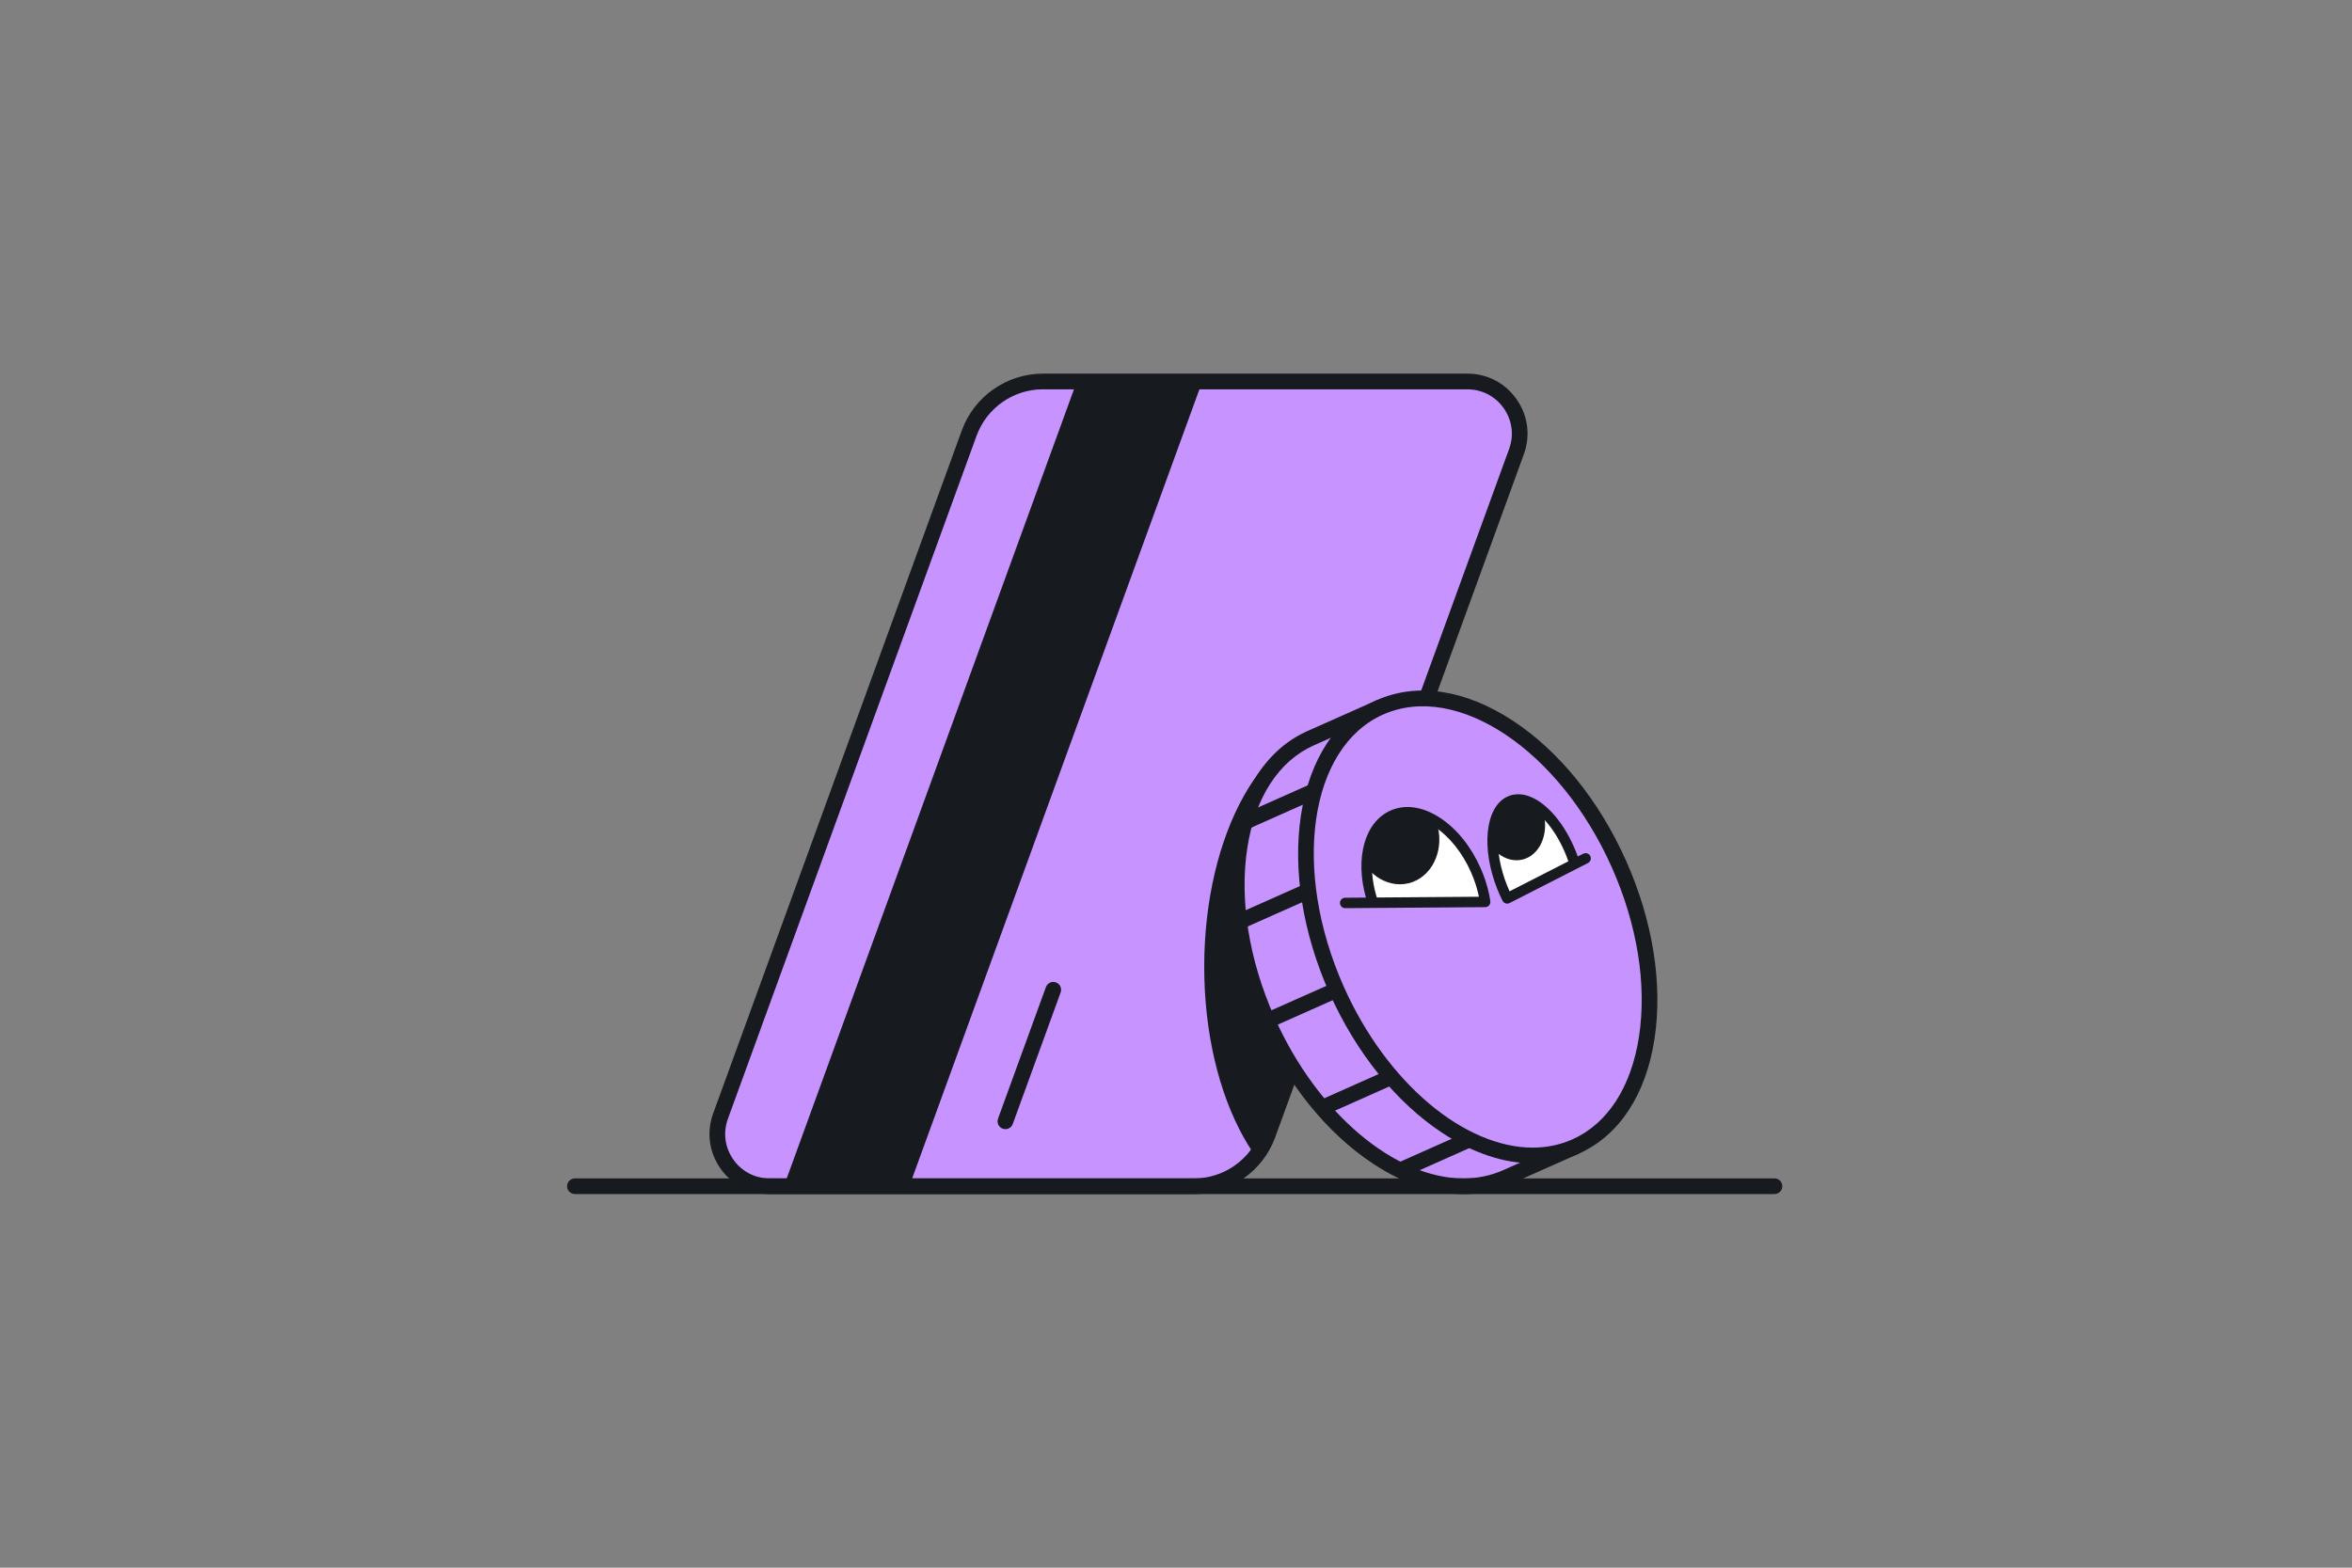
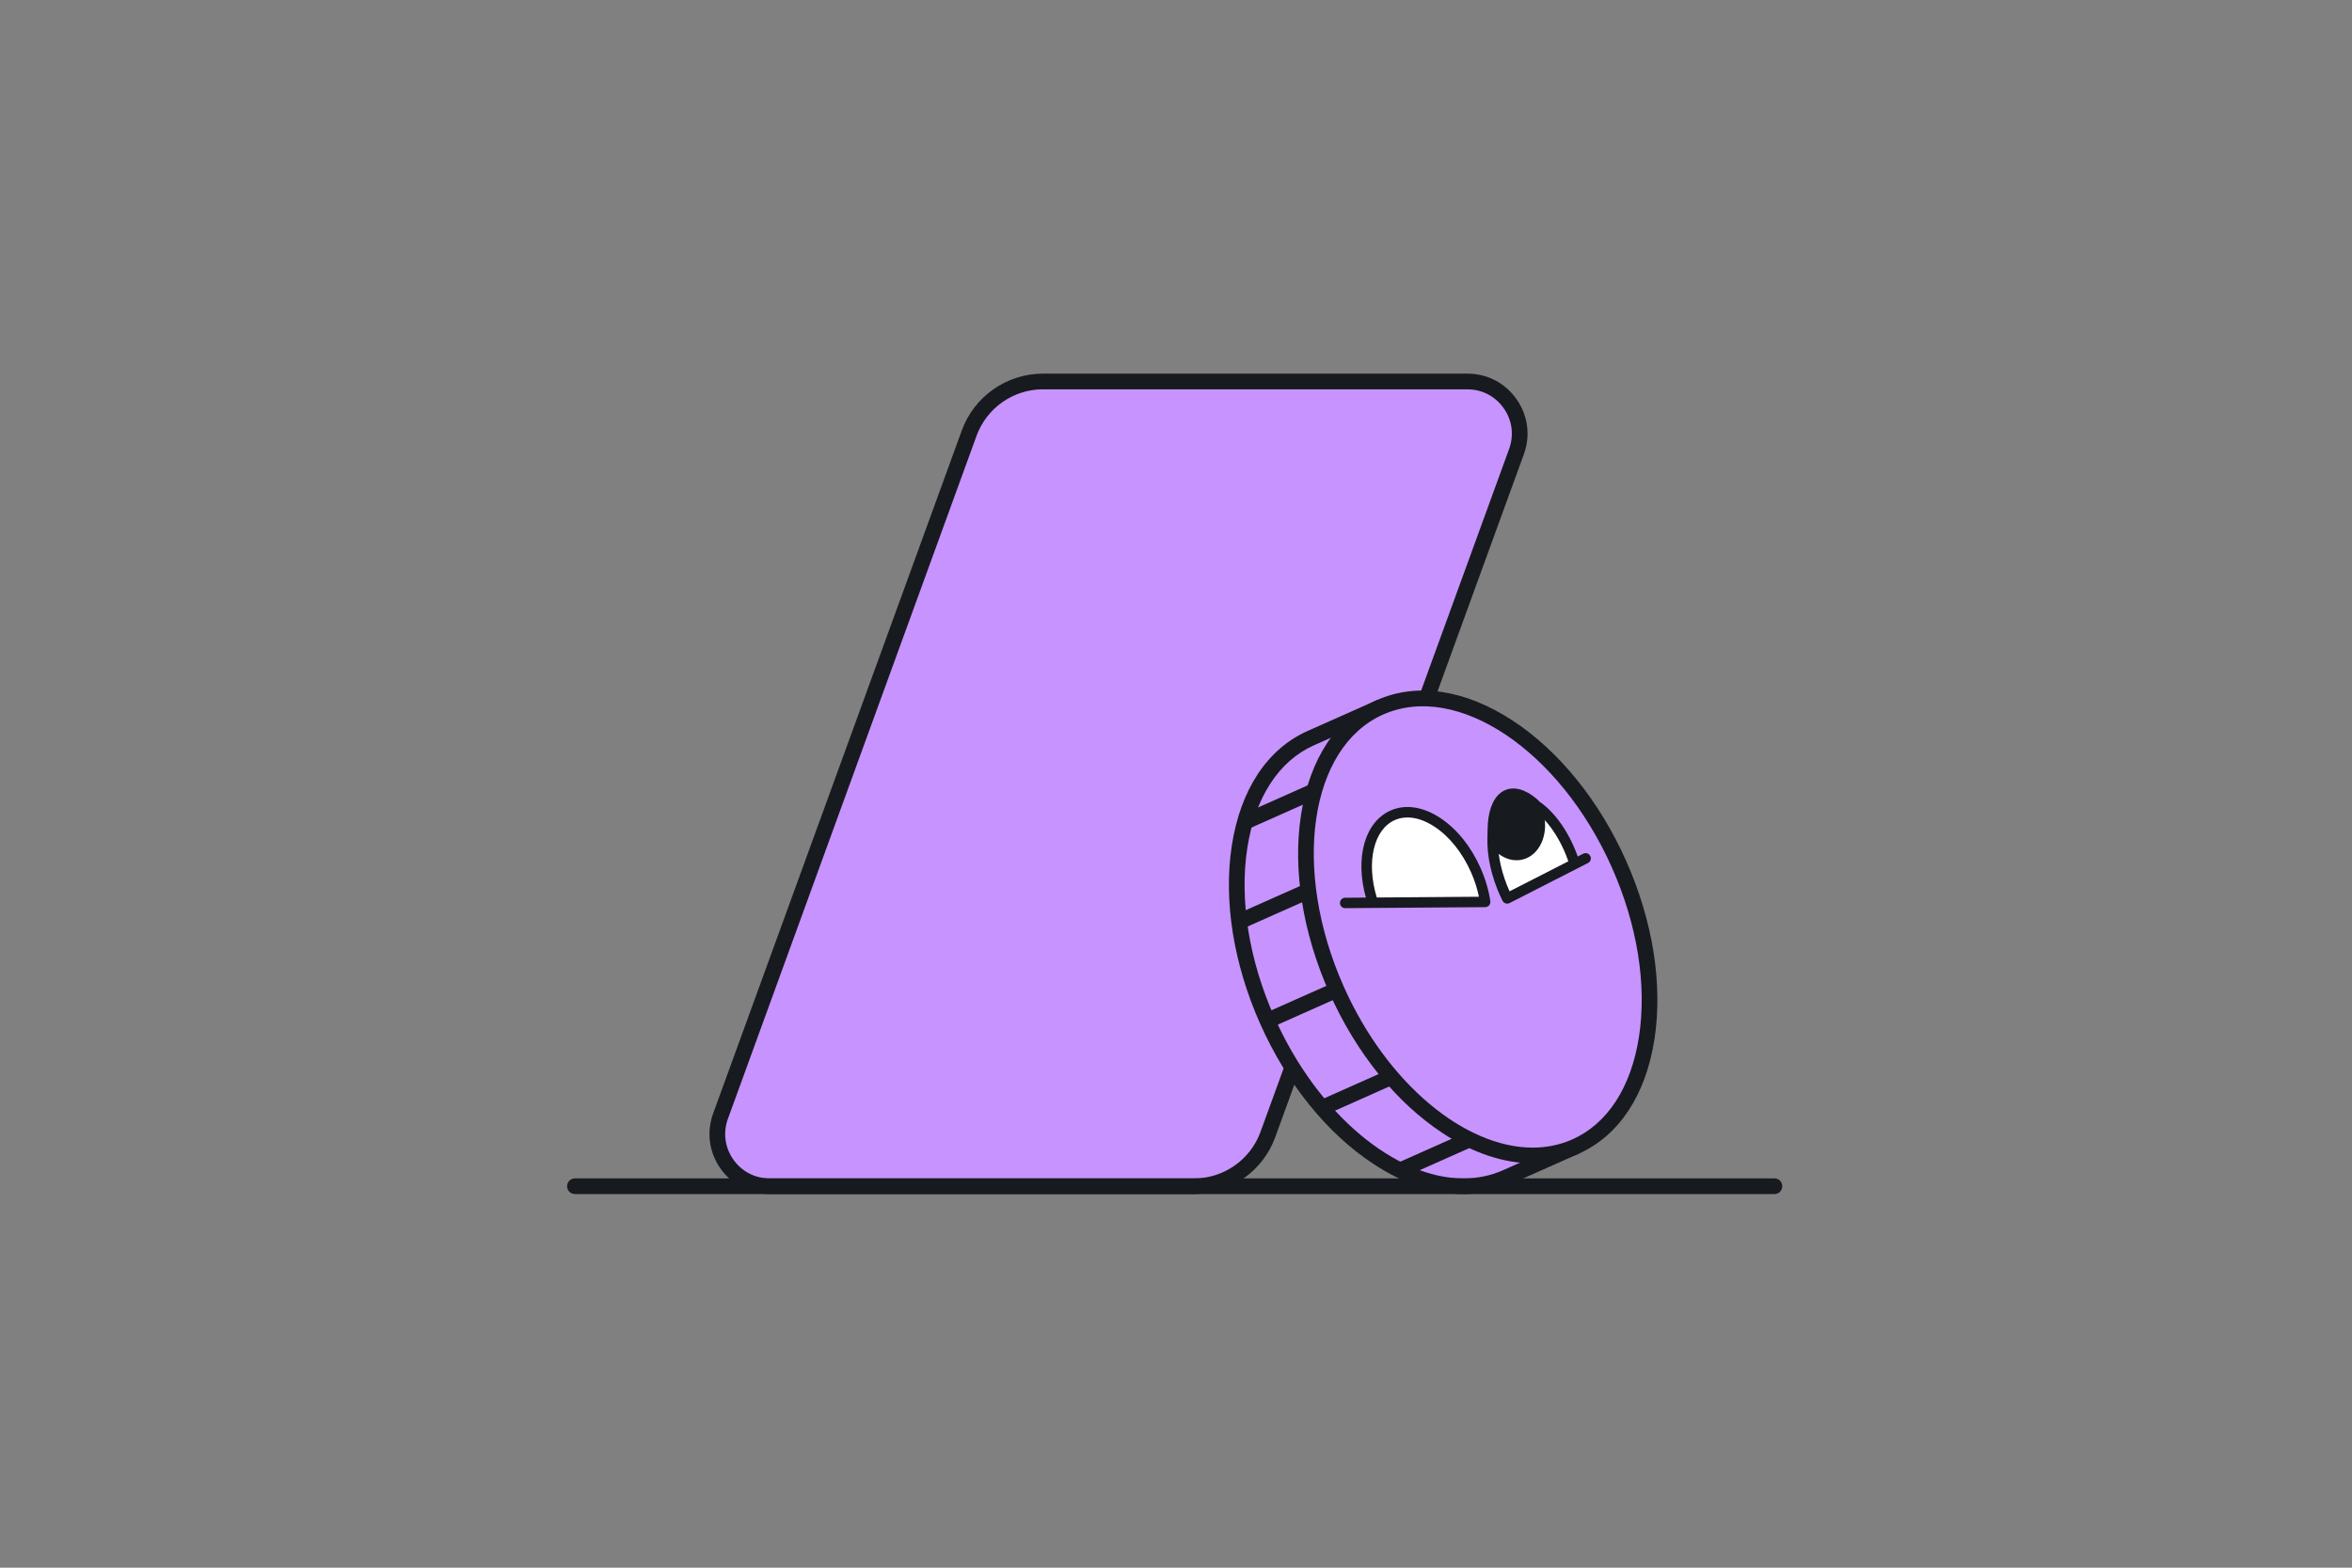
<svg xmlns="http://www.w3.org/2000/svg" id="kort_x5F_ferdig_x5F_outline" viewBox="0 0 900 600">
  <rect x="0" y="0" width="900" height="600" fill="#808080" stroke="none" />
  <defs>
    <style>
      .cls-1 {
        fill: none;
      }

      .cls-2 {
        isolation: isolate;
      }

      .cls-3 {
        fill: #c793ff;
      }

      .cls-4 {
        clip-path: url(#clippath-1);
      }

      .cls-5 {
        clip-path: url(#clippath-2);
      }

      .cls-6 {
        fill: #fff;
      }

      .cls-7 {
        fill: #171a1f;
      }

      .cls-8 {
        clip-path: url(#clippath);
      }
    </style>
    <clipPath id="clippath">
      <path class="cls-1" d="M399.06,146h162.43c13.88,0,23.54,13.8,18.79,26.84l-95.15,261.42c-4.31,11.85-15.58,19.74-28.19,19.74h-162.43c-13.88,0-23.54-13.8-18.79-26.84l95.15-261.42c4.31-11.85,15.58-19.74,28.19-19.74Z" />
    </clipPath>
    <clipPath id="clippath-1">
      <path class="cls-1" d="M568.29,345.2c-.59-3.94-1.77-8.06-3.57-12.13-7.16-16.21-21.4-25.62-31.82-21.02-9.52,4.2-12.55,18.64-7.54,33.47l42.93-.31Z" />
    </clipPath>
    <clipPath id="clippath-2">
-       <path class="cls-1" d="M574.83,339.64c.59,1.47,1.22,2.86,1.89,4.2l25.84-13.19c-.42-1.34-.89-2.69-1.43-4.04-5.81-14.55-16.41-23.43-23.67-19.83-7.26,3.6-8.43,18.31-2.63,32.86Z" />
+       <path class="cls-1" d="M574.83,339.64l25.84-13.19c-.42-1.34-.89-2.69-1.43-4.04-5.81-14.55-16.41-23.43-23.67-19.83-7.26,3.6-8.43,18.31-2.63,32.86Z" />
    </clipPath>
  </defs>
  <g id="kort_x5F_ferdig_x5F_outline-2" data-name="kort_x5F_ferdig_x5F_outline">
    <g>
      <g>
        <path class="cls-3" d="M399.06,146h162.43c13.88,0,23.54,13.8,18.79,26.84l-95.15,261.42c-4.31,11.85-15.58,19.74-28.19,19.74h-162.43c-13.88,0-23.54-13.8-18.79-26.84l95.15-261.42c4.31-11.85,15.58-19.74,28.19-19.74Z" />
        <path class="cls-7" d="M456.94,457h-162.43c-7.61,0-14.48-3.58-18.84-9.81-4.36-6.23-5.37-13.91-2.77-21.06l95.15-261.42c4.73-12.99,17.19-21.71,31.01-21.71h162.43c7.61,0,14.48,3.57,18.84,9.81,4.36,6.23,5.38,13.91,2.77,21.06l-95.15,261.42c-4.73,12.99-17.19,21.71-31.01,21.71ZM399.06,149c-11.31,0-21.5,7.14-25.37,17.77l-95.15,261.42c-1.92,5.29-1.18,10.96,2.05,15.57,3.23,4.61,8.3,7.25,13.93,7.25h162.43c11.31,0,21.5-7.14,25.37-17.77l95.15-261.42c1.92-5.28,1.18-10.96-2.05-15.56-3.23-4.61-8.3-7.25-13.93-7.25h-162.43Z" />
      </g>
-       <path class="cls-7" d="M384.72,432.16c-.34,0-.69-.06-1.03-.18-1.56-.57-2.36-2.29-1.79-3.85l18.32-50.34c.57-1.56,2.29-2.36,3.84-1.79,1.56.57,2.36,2.29,1.79,3.85l-18.32,50.34c-.44,1.22-1.59,1.97-2.82,1.97Z" />
      <g class="cls-8">
-         <ellipse class="cls-7" cx="511.9" cy="370.02" rx="51.1" ry="92" />
-       </g>
-       <polygon class="cls-7" points="412.05 146 460.05 146 347.95 454 299.95 454 412.05 146" />
+         </g>
    </g>
    <g id="penni">
      <g id="_x35_0">
        <g class="cls-2">
          <g>
            <path class="cls-3" d="M528.05,270.72l-26.49,11.79c-29.84,13.29-37.27,61.68-16.6,108.1,20.67,46.42,61.6,73.28,91.44,59.99l26.49-11.79-74.84-168.09Z" />
            <path class="cls-7" d="M560,457.02c-11.01,0-22.77-3.88-34.41-11.52-17.75-11.64-33.15-30.7-43.38-53.67-10.23-22.97-14.08-47.17-10.86-68.15,3.3-21.46,13.59-37.05,28.99-43.91l26.49-11.79c.73-.32,1.55-.34,2.3-.06.74.29,1.34.85,1.67,1.58l74.84,168.09c.67,1.51,0,3.29-1.52,3.96l-26.49,11.79c-5.53,2.46-11.45,3.68-17.62,3.68ZM526.53,274.68l-23.75,10.57c-13.47,6-22.52,19.97-25.5,39.34-3.05,19.85.65,42.87,10.41,64.8,16.57,37.22,46.45,61.62,72.29,61.63,5.28,0,10.39-1.02,15.19-3.15l23.75-10.58-72.4-162.61Z" />
          </g>
          <g>
            <ellipse class="cls-3" cx="565.47" cy="354.76" rx="59.14" ry="92" transform="translate(-95.41 260.67) rotate(-24)" />
            <path class="cls-7" d="M586.49,445.23c-11.01,0-22.77-3.88-34.41-11.52-17.75-11.64-33.15-30.71-43.38-53.68-10.23-22.97-14.09-47.17-10.86-68.15,3.3-21.46,13.59-37.05,28.99-43.91h0c15.4-6.86,33.87-4.07,52.03,7.84,17.75,11.64,33.15,30.7,43.38,53.67,10.23,22.97,14.08,47.17,10.86,68.15-3.3,21.46-13.59,37.05-28.99,43.91-5.53,2.46-11.45,3.68-17.62,3.68ZM529.27,273.46h0c-28.28,12.59-35.04,59.31-15.08,104.14,16.57,37.23,46.45,61.63,72.29,61.63,5.28,0,10.39-1.02,15.19-3.15,13.47-6,22.52-19.97,25.5-39.34,3.05-19.85-.65-42.87-10.41-64.8-19.96-44.83-59.21-71.06-87.48-58.47Z" />
          </g>
        </g>
      </g>
      <g id="base">
        <rect class="cls-7" x="483.7" y="381.71" width="29" height="6" transform="translate(-113.39 235.84) rotate(-23.99)" />
        <rect class="cls-7" x="504.64" y="415.08" width="29" height="6" transform="translate(-125.2 247.43) rotate(-24.01)" />
        <rect class="cls-7" x="534.53" y="438.99" width="29" height="6" transform="translate(-132.34 261.66) rotate(-24.01)" />
        <rect class="cls-7" x="472.92" y="343.82" width="29" height="6" transform="translate(-98.92 228.18) rotate(-23.99)" />
        <rect class="cls-7" x="475.15" y="305.61" width="29" height="6" transform="translate(-83.18 225.78) rotate(-23.99)" />
      </g>
      <g>
        <g>
          <path class="cls-6" d="M568.29,345.2c-.59-3.94-1.77-8.06-3.57-12.13-7.16-16.21-21.4-25.62-31.82-21.02-9.52,4.2-12.55,18.64-7.54,33.47l42.93-.31Z" />
          <path class="cls-7" d="M514.74,347.59c-1.1,0-1.99-.89-2-1.99,0-1.1.88-2.01,1.99-2.01l7.94-.06c-4.25-15.18-.47-28.94,9.44-33.32,5.68-2.51,12.44-1.49,19.04,2.87,6.33,4.18,11.8,10.99,15.41,19.18,1.84,4.17,3.09,8.42,3.72,12.64.08.57-.08,1.15-.46,1.59-.38.44-.93.7-1.5.7l-42.88.31h-.09l-10.58.08h-.01ZM538.58,312.87c-1.71,0-3.35.33-4.86,1-8.12,3.59-10.99,16.17-6.89,29.63l39.09-.29c-.64-3.12-1.65-6.25-3.01-9.34-3.31-7.49-8.26-13.69-13.96-17.45-3.55-2.35-7.1-3.55-10.36-3.55Z" />
          <g class="cls-4">
-             <ellipse class="cls-7" cx="534.61" cy="320.09" rx="16" ry="18.5" transform="translate(-60.95 136.85) rotate(-13.81)" />
-           </g>
+             </g>
        </g>
        <g>
          <path class="cls-6" d="M574.83,339.64c.59,1.47,1.22,2.86,1.89,4.2l25.84-13.19c-.42-1.34-.89-2.69-1.43-4.04-5.81-14.55-16.41-23.43-23.67-19.83-7.26,3.6-8.43,18.31-2.63,32.86Z" />
          <path class="cls-7" d="M576.73,345.84c-.21,0-.42-.03-.62-.1-.51-.17-.92-.53-1.16-1-.7-1.39-1.36-2.86-1.96-4.35-6.28-15.74-4.7-31.28,3.59-35.4,2.61-1.29,5.66-1.34,8.81-.14,6.71,2.57,13.46,10.62,17.61,21.02.25.64.5,1.28.73,1.94l2.1-1.07c.98-.5,2.19-.11,2.69.87.5.98.11,2.19-.87,2.69l-4.13,2.11s-.04.02-.06.03l-25.81,13.18c-.28.15-.6.22-.91.22ZM580.94,307.98c-.93,0-1.79.2-2.59.59-6.23,3.09-6.99,16.98-1.66,30.33.3.75.62,1.5.95,2.23l22.49-11.48c-.27-.78-.55-1.54-.85-2.29-3.69-9.25-9.71-16.62-15.33-18.77-1.06-.41-2.07-.61-3.01-.61Z" />
          <g class="cls-5">
            <ellipse class="cls-7" cx="578.99" cy="314.25" rx="12.04" ry="15.18" transform="translate(-58.27 147.27) rotate(-13.81)" />
          </g>
        </g>
      </g>
    </g>
    <path class="cls-7" d="M679,457H220c-1.66,0-3-1.34-3-3s1.34-3,3-3h459c1.66,0,3,1.34,3,3s-1.34,3-3,3Z" />
  </g>
</svg>